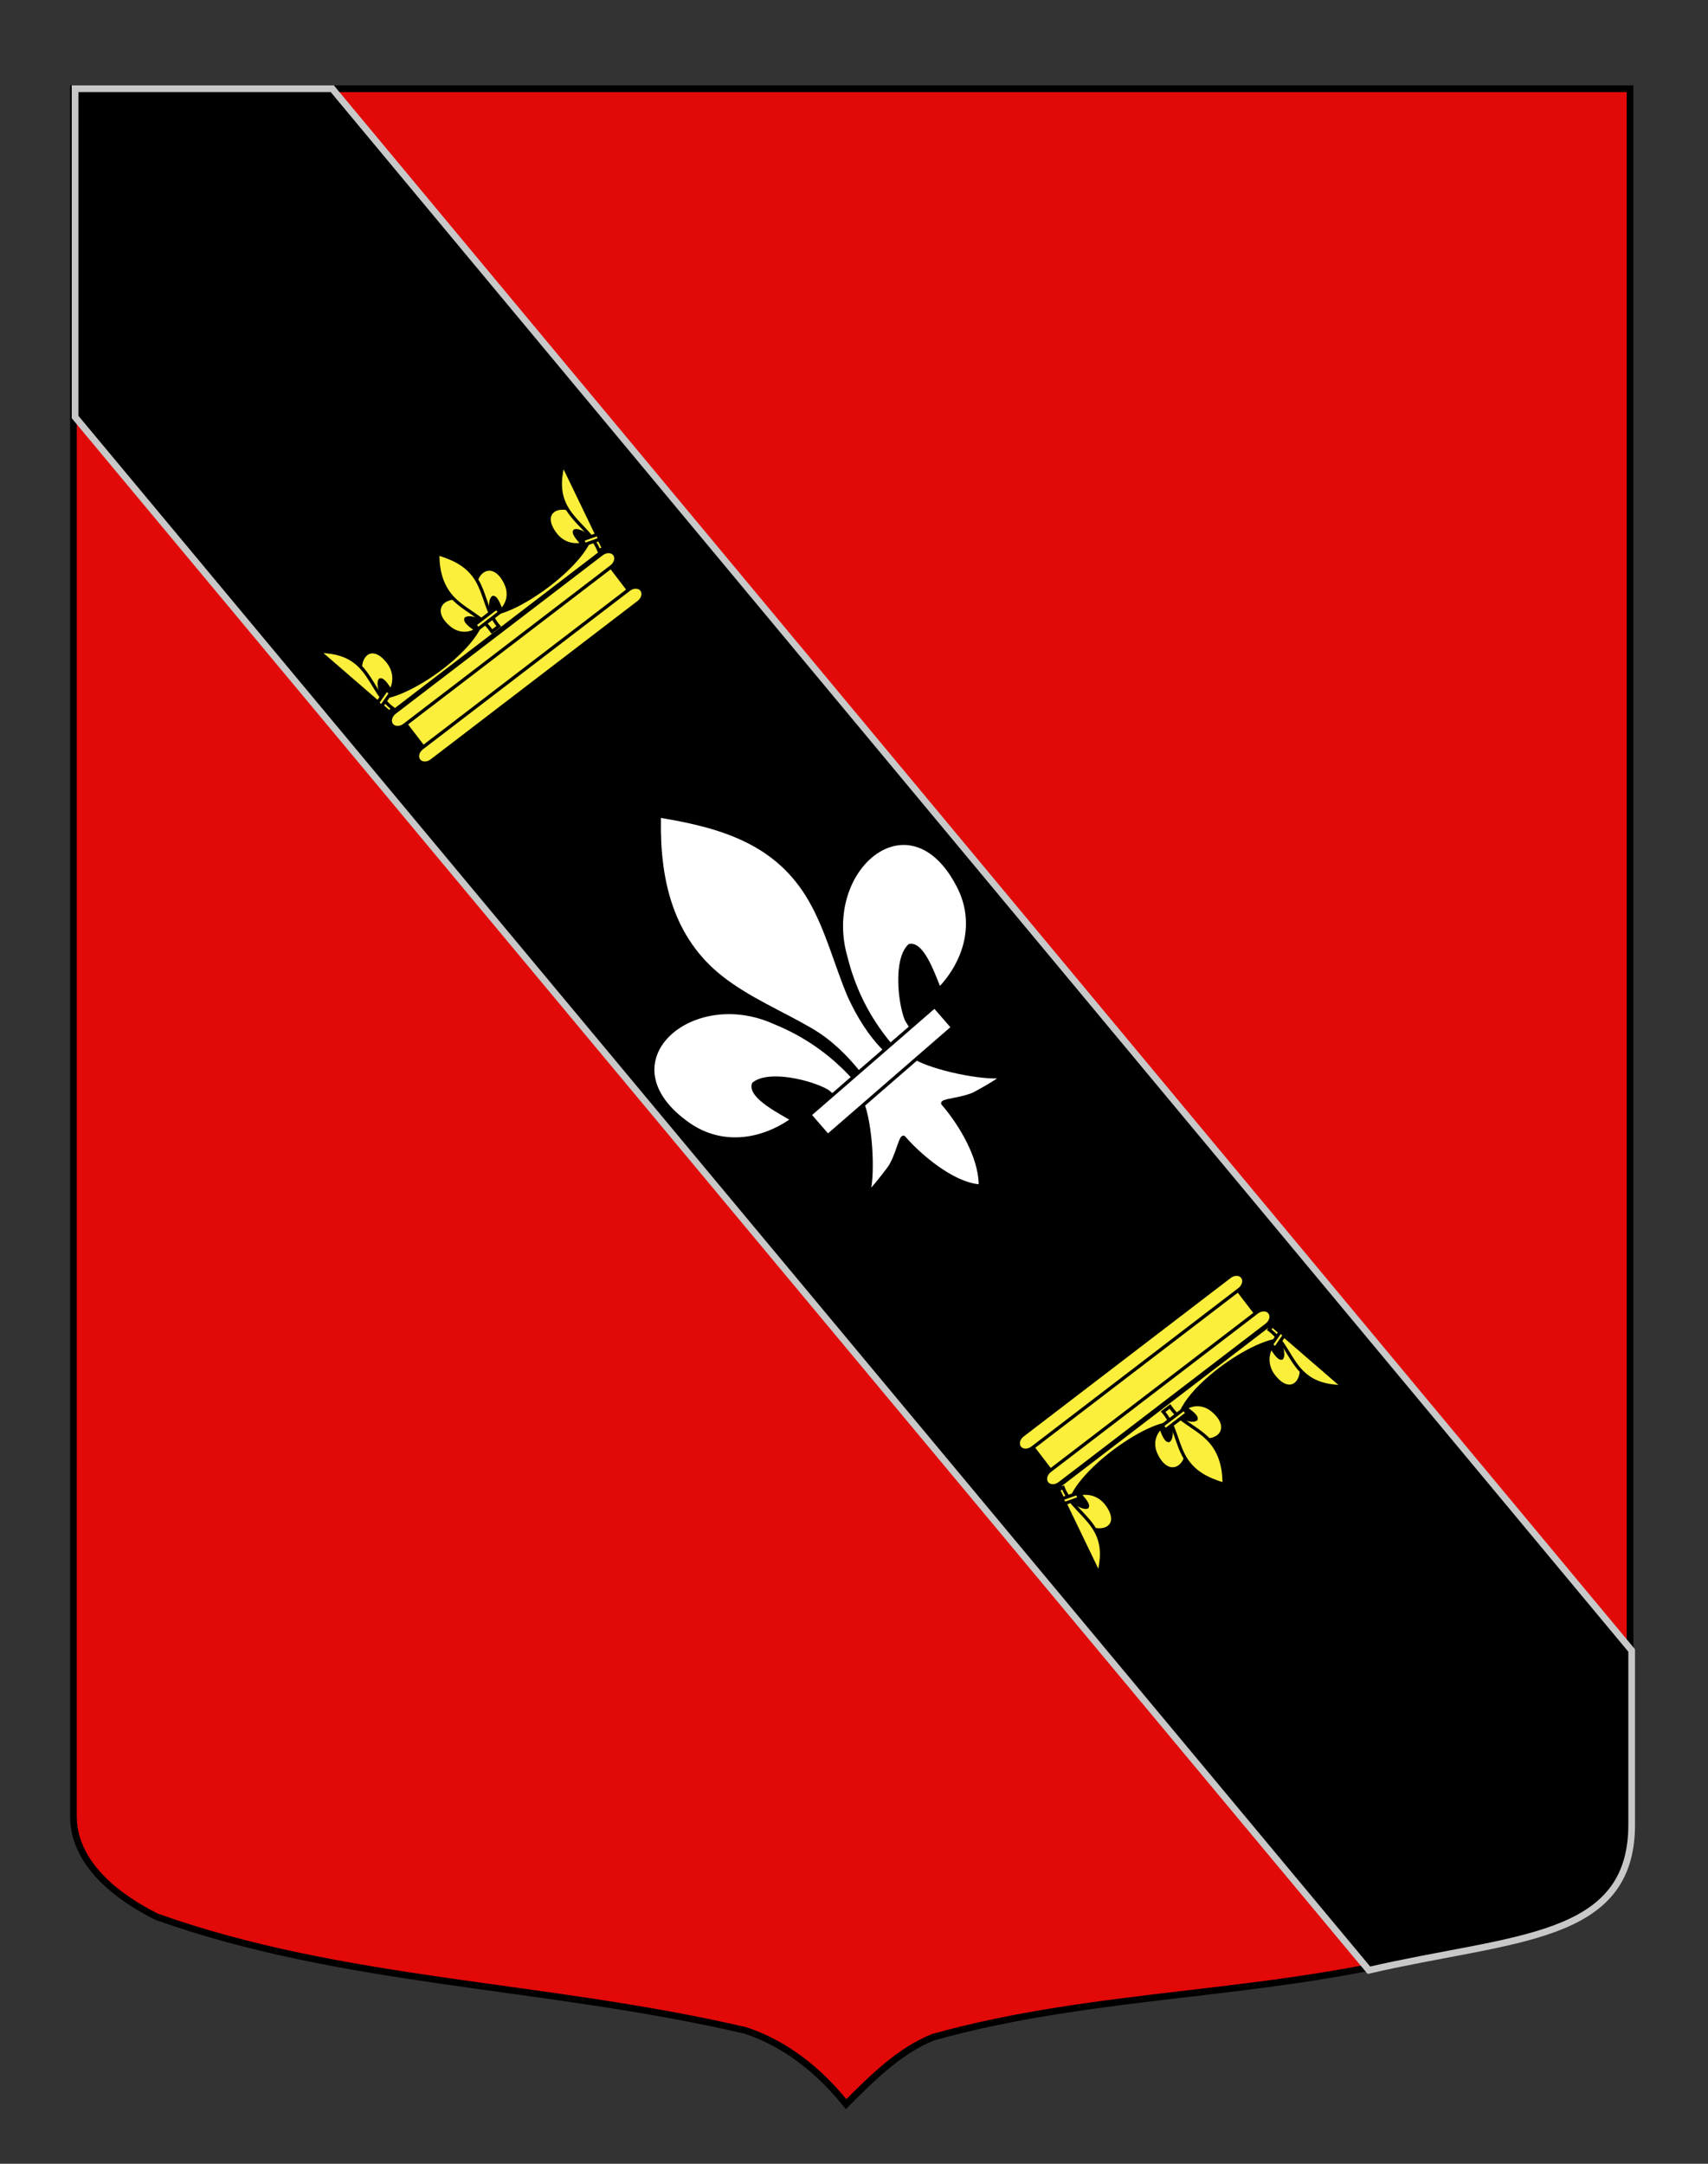
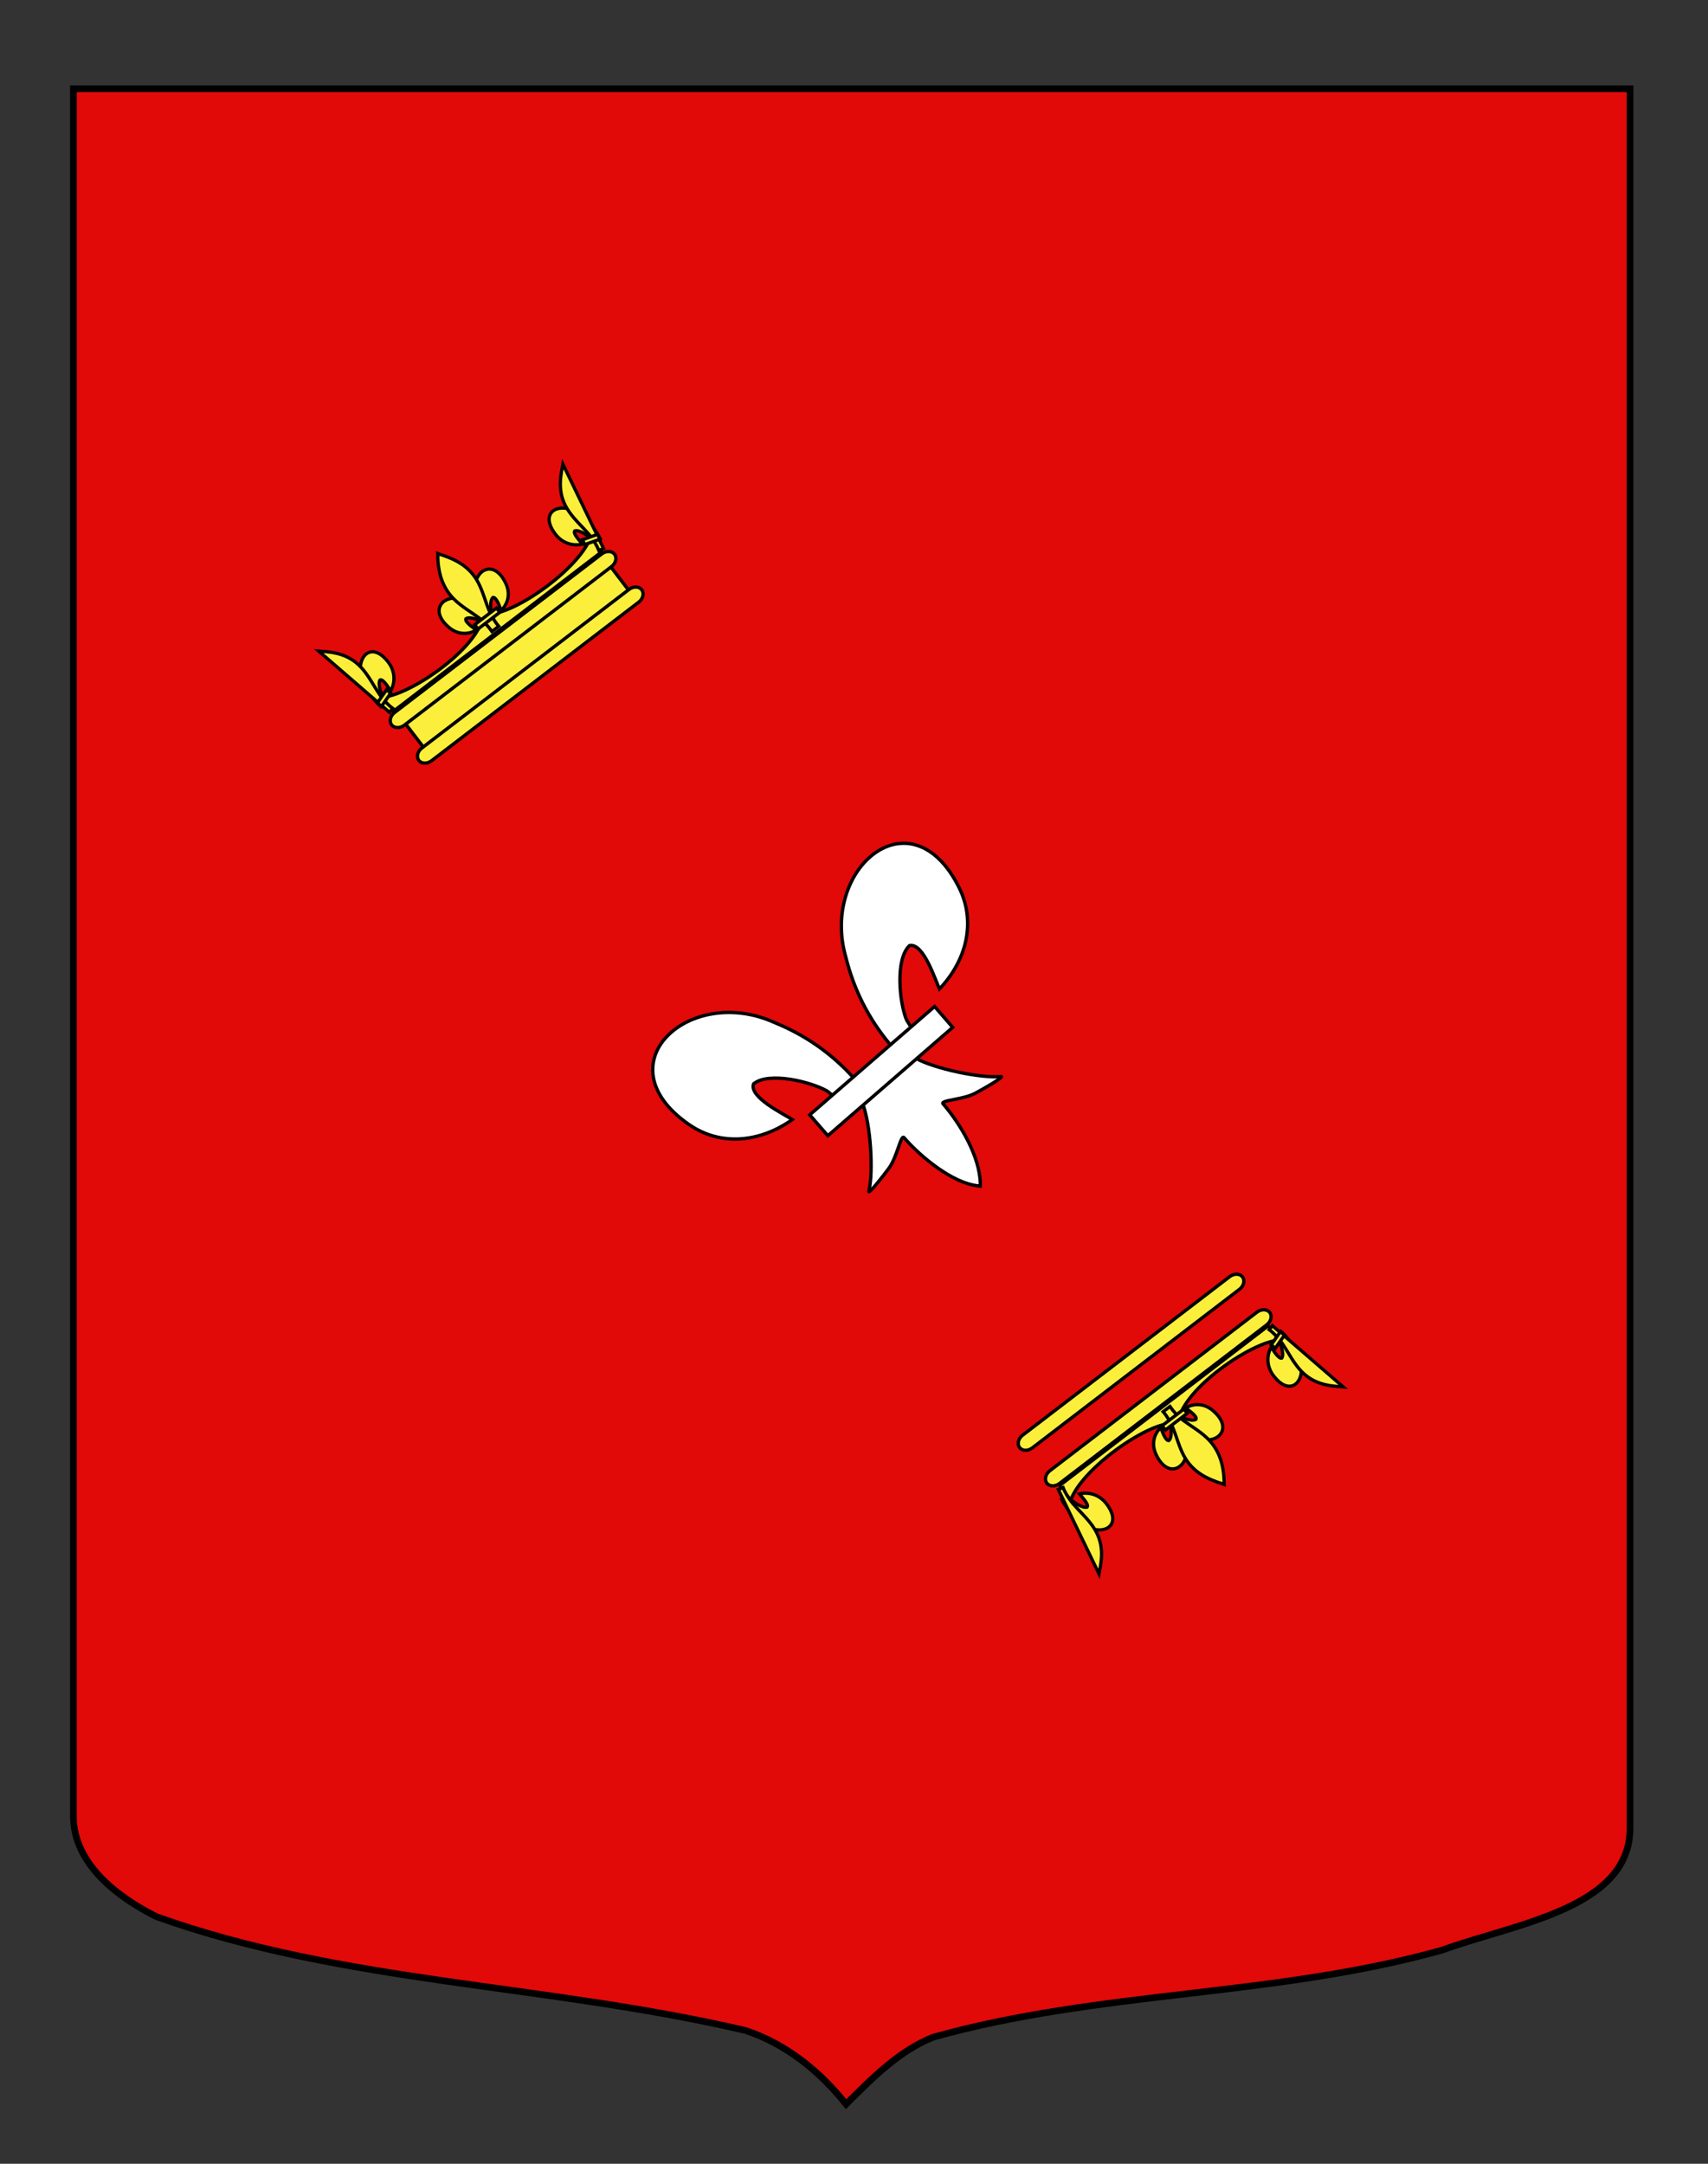
<svg xmlns="http://www.w3.org/2000/svg" version="1.1" id="Layer_1" x="0px" y="0px" width="255.118px" height="323.148px" viewBox="0 0 255.118 323.148" enable-background="new 0 0 255.118 323.148" xml:space="preserve">
  <rect x="0" y="0" width="255.118" height="323.148" fill="#333333" stroke="none" />
  <g id="Calque_2">
    <path fill="#E20909" stroke="#000000" d="M10.971,13.249c78,0,154.503,0,232.503,0c0,135.583,0,149.083,0,259.749   c0,12.041-17.099,14.25-28.099,18.25c-25,6.999-51,6-76,12.999c-5,2-9,6-13,10c-4-5-9-9-15-11c-30-6.999-60-6.999-88-16.999   c-6-3-12.406-8-12.406-15C10.971,247.706,10.971,149.624,10.971,13.249z" />
-     <path stroke="#C8C8C8" stroke-miterlimit="10" d="M11.213,62.281l193.256,231.965c21.548-4.983,39.25-4.327,39.25-21.75   c0-1.25,0-12.25,0-26L49.631,13.249H11.213V62.281z" />
  </g>
  <g id="Fleur_de_lys">
    <path id="path1876" fill="#FFFFFF" stroke="#000000" stroke-width="0.5" d="M132.842,155.854c-3.173-3.825-5.299-8.093-6.49-12.849   c-3.871-13.323,9.723-24.716,16.868-10.514c2.632,5.234,1.123,10.961-2.894,15.204c-0.663-1.404-2.387-6.914-4.473-6.476   c-2.174,2.041-1.487,8.478-0.499,10.972c0.14,0.361,0.443,0.654,0.57,1.019" />
    <path id="path1902" fill="#FFFFFF" stroke="#000000" stroke-width="0.5" d="M127.475,160.942c-3.337-3.681-7.26-6.387-11.804-8.237   c-12.642-5.712-25.841,6.136-12.789,15.215c4.809,3.345,10.693,2.66,15.46-0.717c-1.297-0.855-6.508-3.339-5.778-5.341   c2.325-1.865,8.601-0.277,10.934,1.054c0.335,0.189,0.581,0.53,0.925,0.705" />
-     <path id="path3734" fill="#FFFFFF" stroke="#000000" stroke-width="0.5" d="M98.474,122.4c-0.163,9.147,1.888,17.779,9.271,23.586   c4.072,3.204,8.949,5.211,13.424,7.821c2.803,1.638,5.11,3.891,7.137,6.414l3.92-3.4c-2.321-2.299-3.979-5.039-5.343-7.972   c-2.03-4.77-3.269-9.889-5.849-14.394c-4.822-8.42-12.853-10.961-22.001-12.501l-0.583-0.122L98.474,122.4z" />
    <path id="path6395" fill="#FFFFFF" stroke="#000000" stroke-width="0.5" d="M128.821,164.766c1.237,3.08,1.659,10.318,0.957,13.095   c-0.183,0.72,2.038-2.093,2.998-3.396c1.256-1.709,1.796-5.188,2.275-4.54c2.402,2.778,7.178,6.754,10.996,7.172l0.365,0.043   l0.016-0.373c-0.09-4.081-2.963-8.897-5.549-11.897c-0.574-0.565,2.947-0.611,4.814-1.612c1.427-0.765,4.526-2.566,3.787-2.487   c-2.847,0.303-9.952-1.139-12.827-2.797L128.821,164.766z" />
    <rect id="rect4623" x="119.175" y="157.882" transform="matrix(-0.755 0.655 -0.655 -0.755 335.693 194.575)" fill="#FFFFFF" stroke="#000000" stroke-width="0.5" width="24.705" height="4.129" />
  </g>
  <g id="Couronne">
    <path id="path4084" fill="#FCEF3C" stroke="#000000" stroke-width="0.5" stroke-linecap="round" stroke-linejoin="round" d="   M94.269,88.623L63.62,112.085l-3.232-4.222l30.649-23.462L94.269,88.623z" />
    <path id="path7201" fill="#FCEF3C" stroke="#000000" stroke-width="0.5" d="M58.759,106.233l31.089-23.799l-1.385-3.402   C88.3,83.984,75.483,93.038,72.15,91.52c0.113,5.141-12.898,13.9-16.313,12.488L58.759,106.233z" />
    <g id="g4240" transform="matrix(0.976,0,0,0.976,2.009,1.301)">
      <path id="path8660" fill="#FCEF3C" stroke="#000000" stroke-width="0.5" d="M72.66,94.061c-0.88-1.195-1.48-2.472-1.831-3.853    c-1.122-3.886,2.499-6.542,4.512-2.28c0.745,1.567,0.365,3.111-0.699,4.143c-0.188-0.42-0.684-2.032-1.247-1.99    c-0.58,0.485-0.355,2.315-0.076,3.054c0.043,0.108,0.123,0.201,0.161,0.307" />
      <path id="path8662" fill="#FCEF3C" stroke="#000000" stroke-width="0.5" d="M73.269,93.679c-0.927-1.162-2.003-2.075-3.246-2.771    c-3.455-2.099-6.965,0.699-3.378,3.757c1.319,1.125,2.912,1.165,4.183,0.406c-0.356-0.29-1.782-1.189-1.594-1.721    c0.619-0.43,2.326,0.26,2.965,0.725c0.095,0.066,0.162,0.172,0.257,0.233" />
      <path id="path8664" fill="#FCEF3C" stroke="#000000" stroke-width="0.5" d="M64.938,83.531c0.007,2.555,0.612,5.056,2.644,6.971    c1.118,1.058,2.45,1.811,3.677,2.721c0.771,0.566,1.408,1.289,1.97,2.076l1.042-0.798c-0.64-0.736-1.106-1.569-1.49-2.443    c-0.579-1.415-0.943-2.899-1.662-4.263c-1.356-2.547-3.544-3.577-6.03-4.366l-0.16-0.059L64.938,83.531z" />
      <rect id="rect8666" x="70.426" y="92.876" transform="matrix(-0.794 0.608 -0.608 -0.794 186.816 123.29)" fill="#FCEF3C" stroke="#000000" stroke-width="0.5" width="4.194" height="0.83" />
      <path id="path11963" fill="#FCEF3C" stroke="#000000" stroke-width="0.5" d="M56.408,106.953    c-1.102-0.975-1.966-2.112-2.628-3.419c-1.986-3.637,0.682-7.325,3.582-3.545c1.066,1.39,1.099,3.064,0.378,4.4    c-0.275-0.375-1.129-1.875-1.635-1.683c-0.411,0.651,0.241,2.453,0.684,3.123c0.061,0.099,0.163,0.17,0.221,0.27" />
      <path id="path11967" fill="#FCEF3C" stroke="#000000" stroke-width="0.5" d="M57.552,107.67l0.482-0.618    c-0.768-0.571-1.401-1.291-1.971-2.073c-0.876-1.28-1.575-2.685-2.576-3.875c-1.872-2.22-4.133-2.666-6.612-2.793l-0.16-0.015    L57.552,107.67z" />
      <polygon id="rect11969" fill="#FCEF3C" stroke="#000000" stroke-width="0.5" points="57.727,104.739 56.328,106.75     55.705,106.219 57.101,104.207   " />
      <path id="path12030" fill="#FCEF3C" stroke="#000000" stroke-width="0.5" d="M89.912,81.306c-0.652-1.321-1.523-2.454-2.61-3.434    c-2.993-2.866-7.252-1.251-4.361,2.533c1.064,1.394,2.673,1.862,4.15,1.515c-0.288-0.364-1.517-1.577-1.196-2.02    c0.735-0.226,2.302,0.877,2.837,1.475c0.075,0.088,0.12,0.202,0.2,0.286" />
      <path id="path12032" fill="#FCEF3C" stroke="#000000" stroke-width="0.5" d="M90.308,82.597l-0.723,0.305    c-0.352-0.89-0.879-1.691-1.489-2.443c-1.005-1.18-2.181-2.222-3.066-3.501c-1.658-2.383-1.496-4.688-0.968-7.112l0.026-0.157    L90.308,82.597L90.308,82.597z" />
      <polygon id="rect12034" fill="#FCEF3C" stroke="#000000" stroke-width="0.5" points="87.085,81.258 89.391,80.434 89.74,81.175     87.434,82   " />
    </g>
    <path fill="#FCEF3C" stroke="#000000" stroke-width="0.5" stroke-linecap="round" stroke-linejoin="round" d="M95.854,88.08   c0.401,0.523,0.196,1.353-0.453,1.85l-30.937,23.683c-0.649,0.497-1.502,0.477-1.903-0.047l0,0   c-0.401-0.524-0.198-1.353,0.452-1.85l30.937-23.683C94.599,87.536,95.454,87.556,95.854,88.08L95.854,88.08z" />
    <path fill="#FCEF3C" stroke="#000000" stroke-width="0.5" stroke-linecap="round" stroke-linejoin="round" d="M91.788,82.767   c0.402,0.526,0.197,1.356-0.452,1.853l-30.937,23.683c-0.649,0.497-1.502,0.476-1.904-0.049l0,0   c-0.4-0.522-0.197-1.351,0.452-1.848l30.937-23.683C90.533,82.226,91.388,82.244,91.788,82.767L91.788,82.767z" />
  </g>
  <g id="Couronne_1_">
-     <path id="path4084_1_" fill="#FCEF3C" stroke="#000000" stroke-width="0.5" stroke-linecap="round" stroke-linejoin="round" d="   M153.881,215.645l30.648-23.462l3.232,4.222l-30.649,23.463L153.881,215.645z" />
    <path id="path7201_1_" fill="#FCEF3C" stroke="#000000" stroke-width="0.5" d="M189.391,198.035l-31.09,23.799l1.385,3.402   c0.163-4.952,12.98-14.006,16.313-12.488c-0.113-5.141,12.897-13.9,16.313-12.488L189.391,198.035z" />
    <g id="g4240_1_" transform="matrix(0.976,0,0,0.976,2.009,1.301)">
      <path id="path8660_1_" fill="#FCEF3C" stroke="#000000" stroke-width="0.5" d="M177.557,215.123    c0.88,1.195,1.48,2.471,1.831,3.852c1.123,3.887-2.498,6.543-4.511,2.28c-0.746-1.567-0.365-3.111,0.699-4.143    c0.187,0.42,0.684,2.033,1.246,1.99c0.581-0.485,0.356-2.315,0.076-3.054c-0.042-0.108-0.122-0.2-0.16-0.306" />
      <path id="path8662_1_" fill="#FCEF3C" stroke="#000000" stroke-width="0.5" d="M176.947,215.505    c0.928,1.162,2.004,2.075,3.247,2.771c3.454,2.098,6.964-0.7,3.377-3.757c-1.319-1.126-2.912-1.165-4.184-0.406    c0.356,0.29,1.783,1.189,1.595,1.722c-0.62,0.43-2.326-0.26-2.966-0.725c-0.095-0.066-0.162-0.172-0.257-0.233" />
      <path id="path8664_1_" fill="#FCEF3C" stroke="#000000" stroke-width="0.5" d="M185.279,225.653    c-0.006-2.555-0.612-5.057-2.644-6.972c-1.118-1.058-2.45-1.81-3.676-2.72c-0.772-0.567-1.408-1.289-1.97-2.076l-1.042,0.798    c0.64,0.736,1.105,1.568,1.489,2.443c0.579,1.414,0.943,2.899,1.664,4.263c1.355,2.547,3.543,3.576,6.029,4.367l0.16,0.058    L185.279,225.653z" />
      <rect id="rect8666_1_" x="175.596" y="215.479" transform="matrix(0.794 -0.608 0.608 0.794 -94.64 152.495)" fill="#FCEF3C" stroke="#000000" stroke-width="0.5" width="4.195" height="0.83" />
      <path id="path11963_1_" fill="#FCEF3C" stroke="#000000" stroke-width="0.5" d="M193.808,202.232    c1.101,0.975,1.966,2.112,2.628,3.419c1.986,3.636-0.683,7.325-3.582,3.544c-1.066-1.39-1.1-3.064-0.377-4.4    c0.274,0.375,1.128,1.875,1.635,1.683c0.41-0.651-0.242-2.452-0.685-3.123c-0.06-0.098-0.162-0.17-0.22-0.27" />
      <path id="path11967_1_" fill="#FCEF3C" stroke="#000000" stroke-width="0.5" d="M192.664,201.514l-0.482,0.618    c0.768,0.572,1.4,1.291,1.971,2.074c0.876,1.28,1.575,2.685,2.576,3.875c1.872,2.22,4.133,2.666,6.612,2.793l0.16,0.014    L192.664,201.514z" />
      <polygon id="rect11969_1_" fill="#FCEF3C" stroke="#000000" stroke-width="0.5" points="192.49,204.446 193.888,202.434     194.512,202.965 193.116,204.978   " />
      <path id="path12030_1_" fill="#FCEF3C" stroke="#000000" stroke-width="0.5" d="M160.305,227.877    c0.652,1.321,1.522,2.454,2.609,3.434c2.994,2.866,7.253,1.251,4.362-2.533c-1.065-1.393-2.673-1.862-4.15-1.514    c0.288,0.364,1.517,1.577,1.195,2.02c-0.735,0.225-2.302-0.878-2.837-1.475c-0.075-0.088-0.12-0.202-0.2-0.285" />
      <path id="path12032_1_" fill="#FCEF3C" stroke="#000000" stroke-width="0.5" d="M159.909,226.588l0.723-0.305    c0.351,0.89,0.88,1.691,1.489,2.443c1.006,1.179,2.181,2.222,3.066,3.501c1.658,2.382,1.495,4.687,0.969,7.111l-0.026,0.157    L159.909,226.588L159.909,226.588z" />
-       <polygon id="rect12034_1_" fill="#FCEF3C" stroke="#000000" stroke-width="0.5" points="163.132,227.926 160.825,228.75     160.476,228.009 162.782,227.185   " />
    </g>
    <path fill="#FCEF3C" stroke="#000000" stroke-width="0.5" stroke-linecap="round" stroke-linejoin="round" d="M152.295,216.188   c-0.402-0.523-0.197-1.354,0.453-1.85l30.937-23.684c0.649-0.496,1.502-0.477,1.903,0.047l0,0c0.4,0.524,0.198,1.354-0.451,1.851   L154.2,216.235C153.55,216.732,152.696,216.712,152.295,216.188L152.295,216.188z" />
    <path fill="#FCEF3C" stroke="#000000" stroke-width="0.5" stroke-linecap="round" stroke-linejoin="round" d="M156.362,221.5   c-0.402-0.525-0.197-1.355,0.452-1.853l30.937-23.683c0.65-0.497,1.502-0.477,1.904,0.049l0,0c0.4,0.522,0.197,1.352-0.451,1.849   l-30.938,23.683C157.617,222.042,156.762,222.024,156.362,221.5L156.362,221.5z" />
  </g>
</svg>